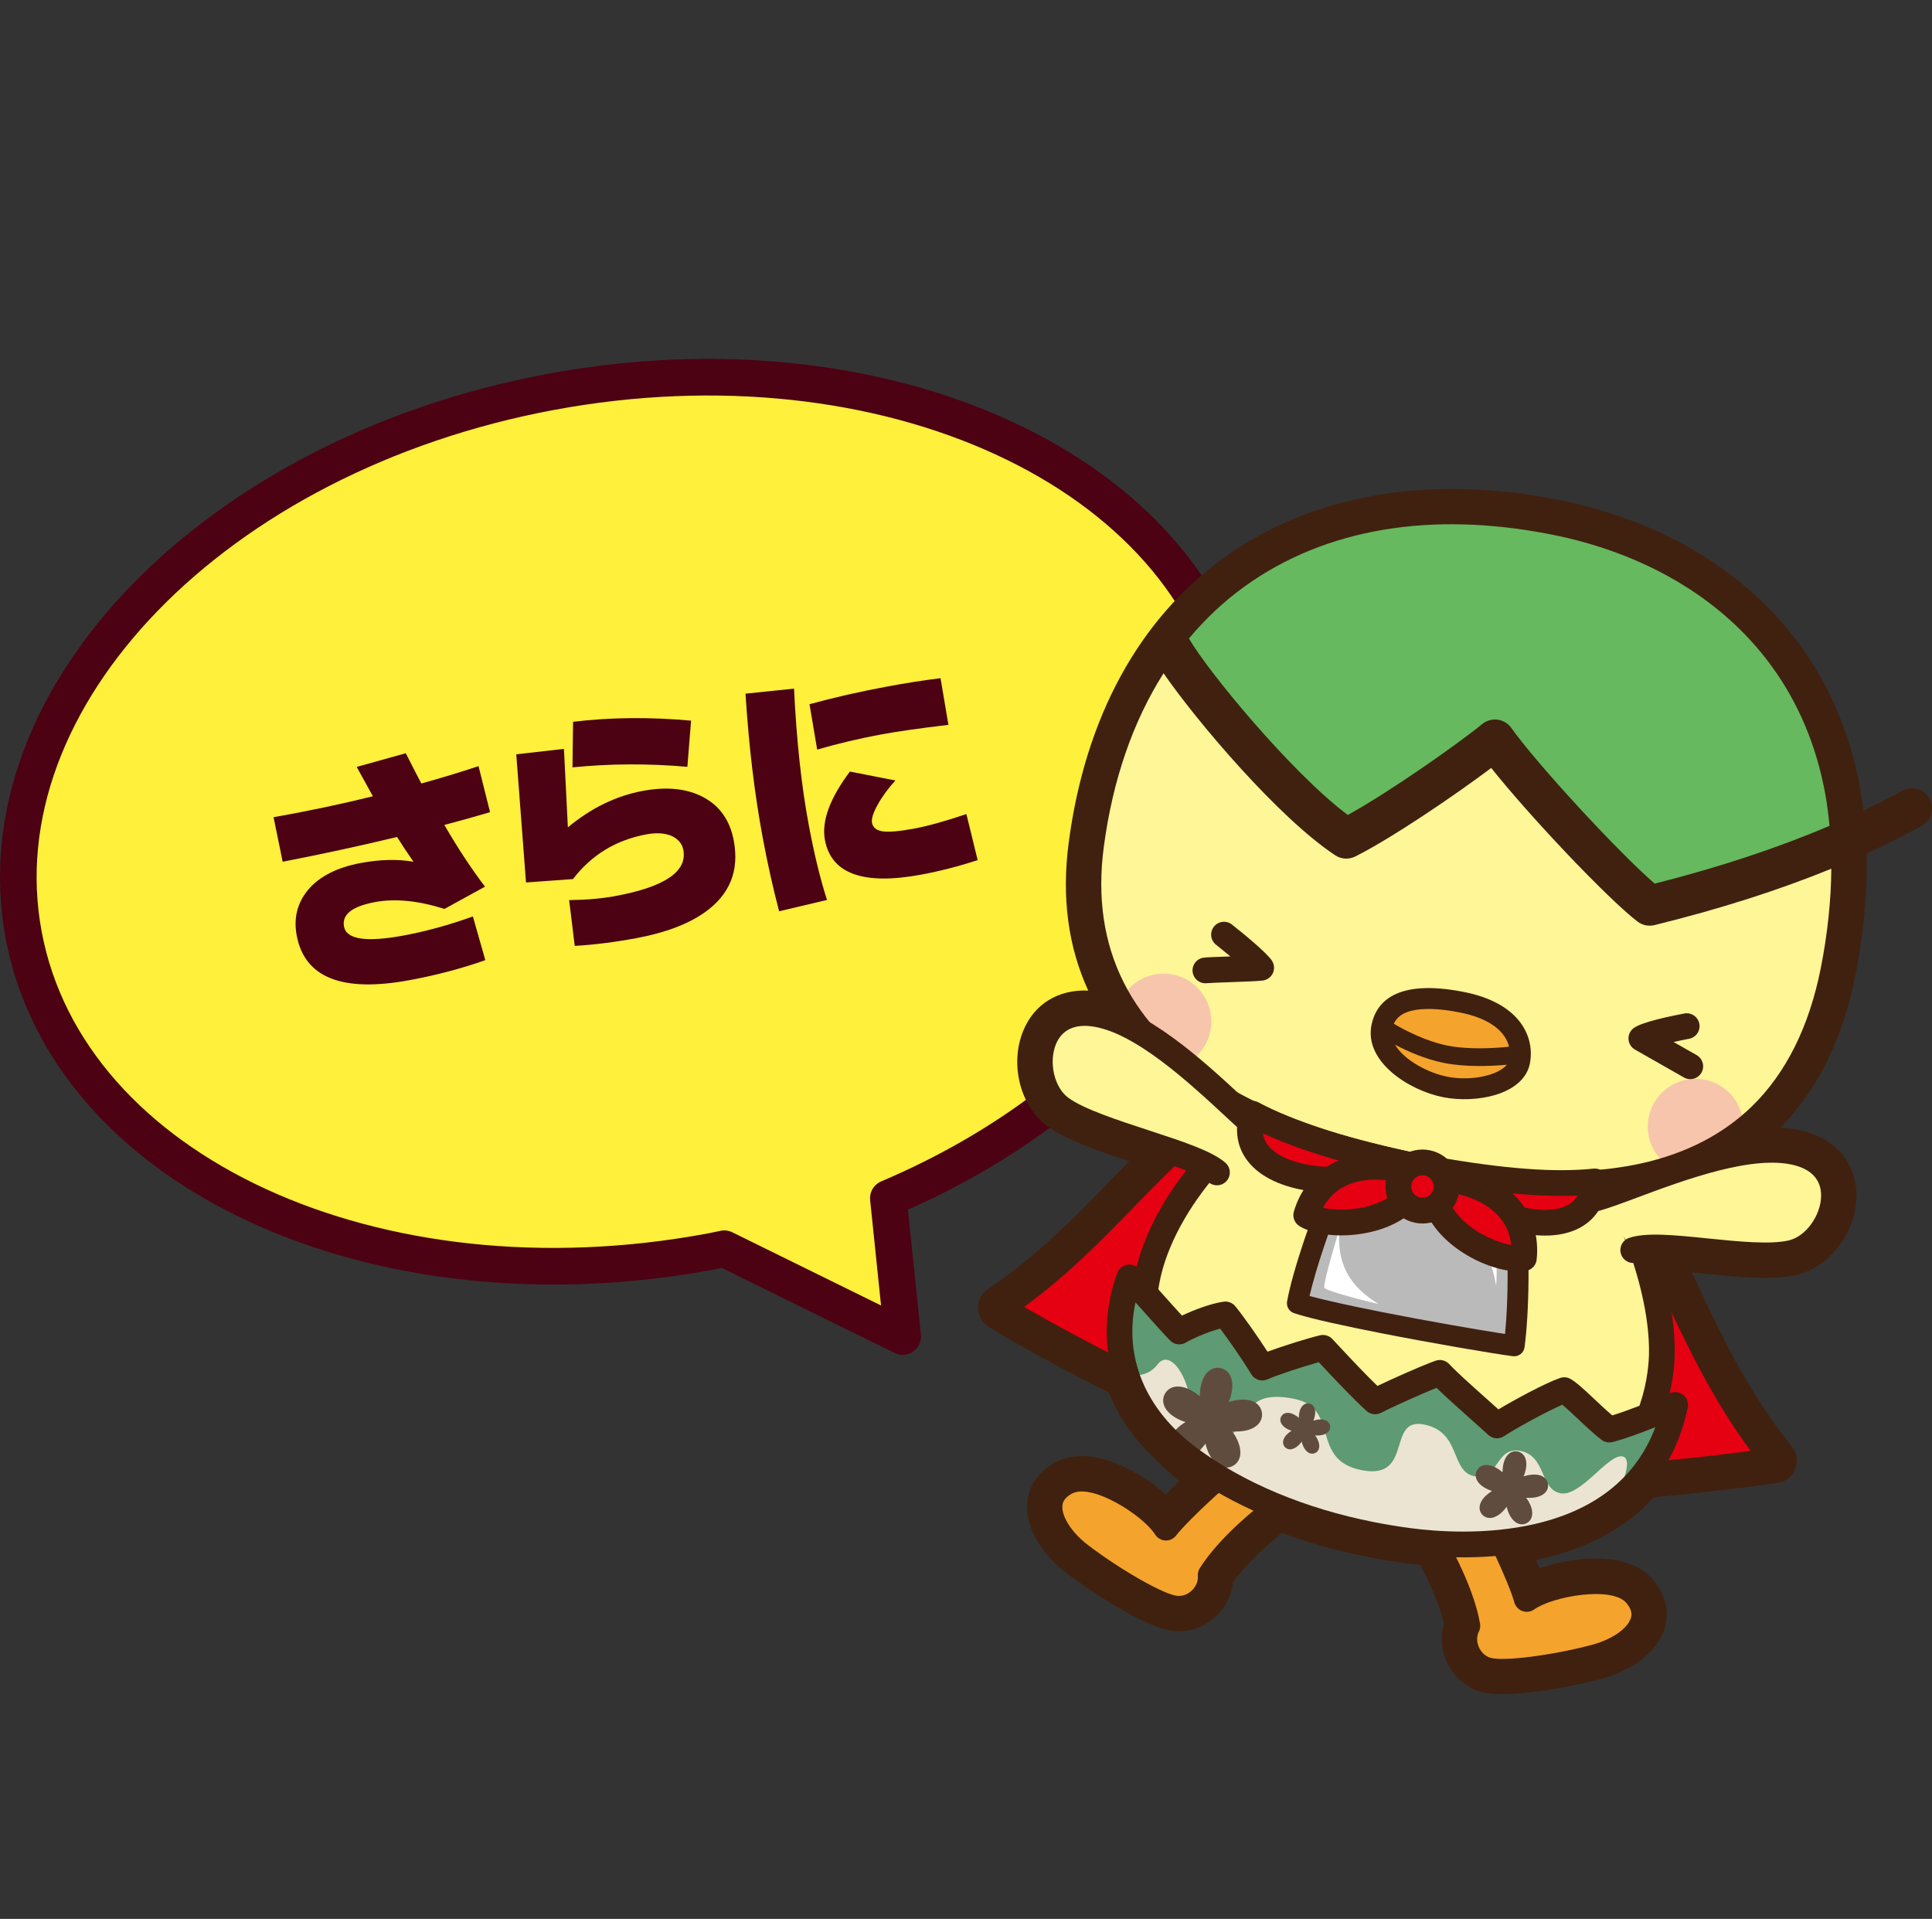
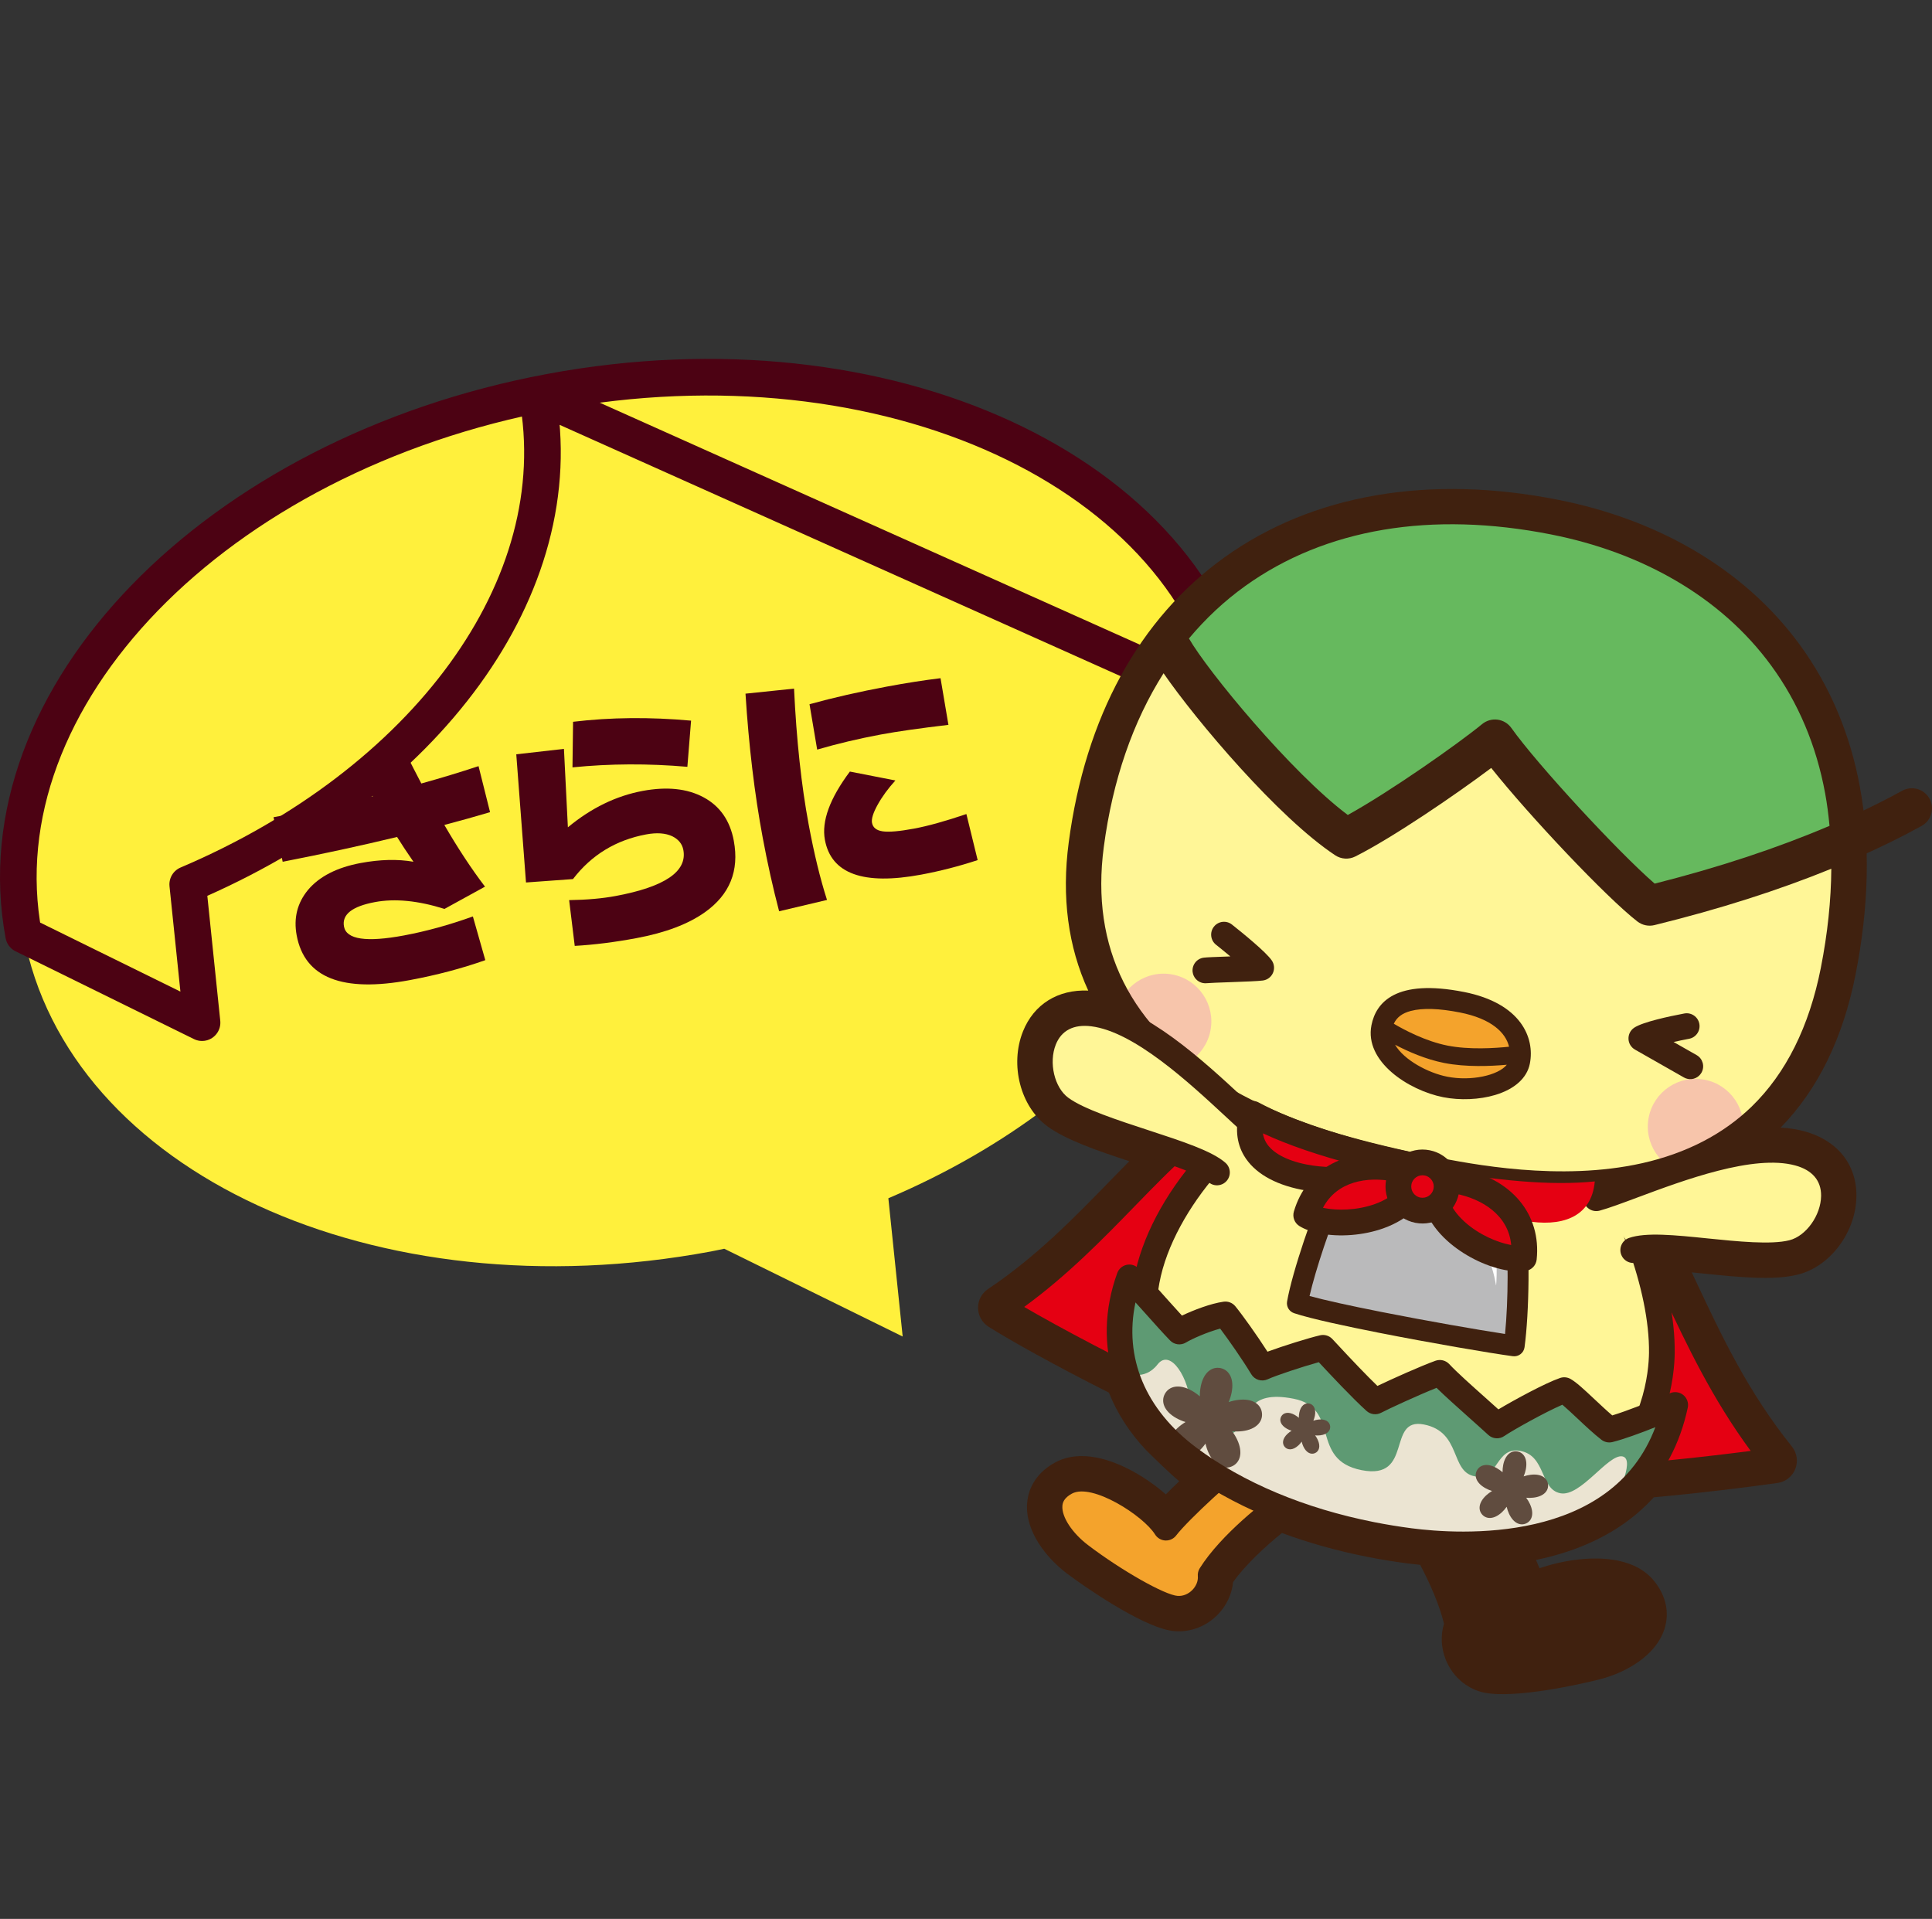
<svg xmlns="http://www.w3.org/2000/svg" viewBox="0 0 181.723 180.476">
  <rect x="0" y="0" width="181.723" height="180.476" fill="#333333" stroke="none" />
  <defs>
    <clipPath id="c">
      <path d="M146.134,49.08c-22.493-4.446-40.342,6.456-43.51,30.43-3.11,23.524,23.833,28.849,31.493,30.363,7.662,1.515,33.308,6.841,38.339-18.613,5.032-25.454-9.264-38.808-26.322-42.18Z" fill="none" />
    </clipPath>
  </defs>
  <g>
    <g>
      <path d="M116.424,66.644c-4.163-22.324-33.102-35.657-64.637-29.78C20.252,42.741-1.938,65.602,2.224,87.926c4.163,22.324,33.102,35.657,64.637,29.78.425-.079.842-.174,1.264-.259l16.78,8.257-1.347-13.005c22.256-9.457,36.244-27.933,32.865-46.056Z" fill="#fff03c" />
-       <path d="M116.424,66.644c-4.163-22.324-33.102-35.657-64.637-29.78C20.252,42.741-1.938,65.602,2.224,87.926c4.163,22.324,33.102,35.657,64.637,29.78.425-.079.842-.174,1.264-.259l16.78,8.257-1.347-13.005c22.256-9.457,36.244-27.933,32.865-46.056Z" fill="none" stroke="#4c0213" stroke-linecap="round" stroke-linejoin="round" stroke-width="3.445" />
+       <path d="M116.424,66.644c-4.163-22.324-33.102-35.657-64.637-29.78C20.252,42.741-1.938,65.602,2.224,87.926l16.78,8.257-1.347-13.005c22.256-9.457,36.244-27.933,32.865-46.056Z" fill="none" stroke="#4c0213" stroke-linecap="round" stroke-linejoin="round" stroke-width="3.445" />
    </g>
    <g>
      <path d="M46.099,76.385c-1.351.402-2.785.804-4.304,1.204,1.284,2.209,2.559,4.144,3.824,5.803l-3.811,2.094c-2.477-.779-4.655-.994-6.535-.643-2.156.402-3.128,1.17-2.917,2.304.227,1.216,2.106,1.494,5.64.835,2.09-.39,4.251-.985,6.483-1.787l1.169,4.11c-2.203.779-4.569,1.405-7.097,1.876-6.354,1.184-9.901-.217-10.645-4.205-.302-1.621.052-3.045,1.064-4.274,1.07-1.272,2.725-2.117,4.961-2.534,1.815-.338,3.468-.378,4.958-.119-.597-.862-1.11-1.638-1.541-2.33-3.371.813-6.957,1.59-10.76,2.333l-.857-4.192c3.134-.55,6.249-1.206,9.343-1.968-.098-.166-.604-1.086-1.521-2.761l4.615-1.288c.479.951.967,1.9,1.462,2.847,1.85-.513,3.643-1.057,5.381-1.632l1.083,4.326Z" fill="#4c0213" />
      <path d="M69.021,79.081c.526,2.82-.381,5.06-2.722,6.721-1.57,1.114-3.716,1.925-6.439,2.433-2.042.381-3.976.624-5.801.729l-.526-4.305c1.656-.023,3.116-.153,4.38-.389,4.619-.861,6.74-2.304,6.362-4.33-.106-.567-.455-.997-1.046-1.29-.643-.299-1.458-.356-2.447-.172-2.853.532-5.149,1.932-6.889,4.202l-4.418.32-.915-12.056,4.484-.509.37,7.377c2.193-1.817,4.538-2.958,7.034-3.424,2.285-.426,4.197-.224,5.735.604,1.539.829,2.484,2.191,2.838,4.088ZM65.002,67.78l-.348,4.341c-3.682-.32-7.284-.302-10.807.052l.056-4.287c3.527-.422,7.227-.458,11.099-.107Z" fill="#4c0213" />
      <path d="M74.687,64.768c.23,4.838.69,9.104,1.38,12.799.507,2.723,1.081,5.082,1.721,7.075l-4.505,1.066c-.58-2.207-1.094-4.517-1.544-6.932-.768-4.117-1.307-8.628-1.618-13.535l4.566-.474ZM88.466,63.785l.743,4.39c-2.691.317-4.815.62-6.371.91-2.058.384-4.05.856-5.975,1.416l-.721-4.268c2.266-.623,4.695-1.177,7.288-1.66,1.799-.335,3.477-.598,5.036-.787ZM91.957,80.895c-1.77.581-3.538,1.036-5.305,1.365-5.445,1.015-8.466-.073-9.062-3.267-.327-1.75.457-3.892,2.349-6.425l4.282.837c-.683.748-1.237,1.505-1.664,2.272-.427.768-.606,1.337-.537,1.71.084.454.424.722,1.018.804.594.082,1.571-.003,2.933-.257,1.312-.245,2.955-.702,4.927-1.371l1.059,4.331Z" fill="#4c0213" />
    </g>
  </g>
  <g>
    <path d="M139.66,159.209c-.212-.042-.412-.094-.594-.157-1.393-.472-2.514-1.551-3.079-2.957-.444-1.109-.497-2.299-.165-3.373-.408-1.741-1.354-3.872-2.241-5.544-.421-.042-.835-.088-1.243-.141-1.254-.165-2.508-.37-3.733-.612-2.81-.555-5.503-1.309-8.025-2.243-1.636,1.31-3.501,3.079-4.6,4.619-.101,1.119-.605,2.199-1.436,3.056-1.057,1.085-2.506,1.656-3.972,1.563-.192-.011-.398-.04-.609-.081-2.847-.563-8.043-4.157-9.639-5.372-1.925-1.466-3.914-3.965-3.713-6.586.122-1.611,1.054-2.969,2.62-3.823,1.111-.606,2.44-.761,3.947-.463,2.337.462,4.788,1.967,6.478,3.456.397-.4.825-.819,1.264-1.237-.817-.661-2.372-2.19-3.092-2.897-1.56-1.647-2.74-3.469-3.523-5.434-5.184-2.61-9.388-4.973-11.326-6.202-.605-.384-.975-1.048-.985-1.763-.008-.717.347-1.389.945-1.785,4.499-3.001,8.169-6.775,11.407-10.105.638-.654,1.258-1.294,1.873-1.914-3-.985-5.985-2.016-7.711-3.288-2.534-1.866-3.539-5.783-2.289-8.916,1.022-2.56,3.287-3.963,6.14-3.843-1.898-4.132-2.515-8.795-1.836-13.933,1.557-11.785,6.626-21.058,14.655-26.817,4.128-2.959,8.937-4.924,14.296-5.839,5.308-.907,11.05-.763,17.069.426,4.633.916,8.896,2.491,12.668,4.679,4.062,2.357,7.45,5.37,10.074,8.957,2.834,3.875,4.738,8.377,5.658,13.382.985,5.345.846,11.282-.413,17.649-1.182,5.98-3.548,10.806-7.042,14.382.783.046,1.546.161,2.246.352,3.088.843,4.913,3.124,4.88,6.101-.037,3.373-2.455,6.613-5.51,7.374-2.292.572-5.6.235-8.801-.091-.4-.042-.791-.08-1.178-.119.129.272.257.545.388.822,2.403,5.116,4.889,10.406,9.034,15.562.478.594.6,1.398.318,2.106-.279.709-.92,1.21-1.674,1.318-2.693.377-6.841.908-11.641,1.348-.069.076-.137.148-.205.221l-.079.085c-.121.127-.24.249-.359.367-.004.004-.01.007-.013.011l-.058.056c-.099.098-.21.202-.323.306l-.072.068c-.125.115-.251.225-.377.334l-.088.076c-.111.094-.229.191-.348.285-.019.017-.04.033-.058.049-.128.102-.259.202-.391.299l-.198.148c-.026.019-.052.037-.078.055-2.32,1.673-5.146,2.854-8.426,3.529.113.263.222.526.328.782,2.131-.733,4.97-1.193,7.307-.731,1.509.298,2.677.947,3.473,1.929,1.125,1.386,1.47,2.996.968,4.532-.812,2.5-3.6,4.055-5.938,4.678-1.939.517-8.113,1.863-10.958,1.301Z" fill="#40210f" />
    <g>
      <path d="M116.933,103.739c-7.246,2.73-12.783,12.563-22.819,19.254,5.099,3.237,24.596,13.501,34.726,15.568,10.127,2.067,28.312.189,38.063-1.179-7.689-9.56-9.95-19.721-15.283-26.868-6.956,1.482-27.516-3.275-34.687-6.774Z" fill="#e50012" />
      <path d="M128.784,139.784l-.187-.037c-10.496-2.143-30.501-12.794-35.131-15.732-.346-.219-.555-.598-.561-1.008-.004-.408.198-.792.538-1.019,4.581-3.055,8.286-6.865,11.556-10.226,3.966-4.08,7.393-7.604,11.507-9.153.312-.118.659-.102.958.045,3.661,1.786,11.05,3.959,18.391,5.411,7.072,1.398,12.727,1.861,15.513,1.265.462-.097.939.081,1.221.461,2.421,3.245,4.211,7.055,6.108,11.091,2.425,5.163,4.934,10.503,9.146,15.742.275.339.344.8.182,1.204-.16.405-.526.693-.956.753-3.689.518-11.047,1.451-18.866,1.881-8.302.458-14.835.231-19.419-.676ZM96.333,122.92c6.414,3.743,23.465,12.561,32.749,14.455l.172.035c10.019,1.981,27.708.057,35.415-.948-3.647-4.946-6.034-10.021-8.163-14.553-1.724-3.669-3.358-7.146-5.423-10.076-4.371.613-11.616-.59-15.697-1.396-7.216-1.426-14.529-3.558-18.493-5.379-3.424,1.463-6.558,4.684-10.16,8.389-2.985,3.068-6.321,6.502-10.4,9.473Z" fill="#40210f" />
    </g>
    <g>
      <path d="M122.379,103.213c-5.394,1.487-13.093,9.521-14.523,17.255-1.305,7.066.031,17.784,21.838,22.095,21.808,4.311,26.532-8.68,26.621-15.291.084-6.653-3.474-14.851-6.564-19.416" fill="#fff697" />
      <path d="M129.459,143.749c-9.966-1.97-16.809-5.504-20.339-10.503-2.553-3.615-3.379-7.989-2.453-12.998.701-3.803,2.852-7.904,6.055-11.547,2.962-3.372,6.453-5.859,9.336-6.653.645-.178,1.309.2,1.488.844.178.645-.2,1.31-.843,1.489-5.049,1.391-12.341,9.19-13.655,16.308-.814,4.407-.143,8.058,2.048,11.163,3.162,4.475,9.497,7.679,18.833,9.525,8.76,1.732,15.444.792,19.866-2.795,4.84-3.924,5.286-9.659,5.309-11.323.078-6.013-3.139-13.971-6.356-18.722-.375-.553-.23-1.306.324-1.681.553-.375,1.306-.23,1.679.323,3.325,4.909,6.861,13.296,6.771,20.11-.024,1.93-.544,8.585-6.203,13.173-5.007,4.06-12.363,5.166-21.859,3.289Z" fill="#40210f" />
    </g>
    <g>
-       <path d="M139.212,140.98c1.194,1.704,3.9,7.556,4.395,9.408,1.838-1.324,8.319-2.843,10.339-.355,2.095,2.583-.756,5-3.873,5.83-3.117.831-8.605,1.771-10.326,1.185-1.72-.584-2.485-2.674-1.727-4.13-.563-3.292-2.995-7.717-3.999-9.138" fill="#f4a32c" />
      <path d="M139.82,158.315c-.167-.033-.321-.073-.46-.121-1.142-.388-2.064-1.275-2.529-2.435-.396-.991-.417-2.054-.068-2.985-.636-3.047-2.864-7.073-3.728-8.296-.387-.546-.257-1.301.29-1.687.545-.385,1.299-.256,1.686.29.899,1.272,3.567,5.922,4.203,9.632.045.262.003.53-.122.765-.2.387-.206.903-.014,1.382.201.502.588.883,1.059,1.044,1.15.391,5.827-.198,9.626-1.209,1.818-.485,3.312-1.51,3.631-2.492.093-.285.153-.741-.387-1.407-1.36-1.674-7.017-.635-8.694.573-.322.232-.74.291-1.113.158-.374-.135-.659-.444-.764-.827-.471-1.771-3.15-7.505-4.214-9.025-.385-.547-.251-1.301.295-1.685.548-.383,1.301-.25,1.686.297,1.024,1.46,3.087,5.748,4.093,8.373,1.21-.507,2.78-.914,4.278-1.082,2.066-.229,4.836-.122,6.309,1.692,1.187,1.461,1.096,2.809.812,3.682-.701,2.152-3.203,3.519-5.31,4.081-1.979.527-7.887,1.811-10.566,1.283Z" fill="#40210f" />
    </g>
    <g>
      <path d="M117.315,136.651c-1.753,1.121-6.484,5.504-7.644,7.028-1.196-1.924-6.611-5.795-9.426-4.263-2.92,1.592-1.203,4.911,1.363,6.866,2.565,1.954,7.284,4.912,9.097,5.025,1.814.115,3.319-1.527,3.169-3.163,1.775-2.83,5.706-5.997,7.177-6.929" fill="#f4a32c" />
      <path d="M110.157,152.451c-2.678-.529-7.653-3.966-9.281-5.206-1.737-1.322-3.531-3.538-3.36-5.795.07-.916.498-2.197,2.15-3.096,1.134-.617,3.178-.972,6.48.836,1.322.726,2.619,1.699,3.546,2.629,1.928-2.045,5.467-5.225,6.969-6.186.563-.36,1.311-.196,1.672.367.359.562.194,1.311-.368,1.67-1.562,1.001-6.222,5.285-7.333,6.743-.241.315-.622.493-1.019.475-.397-.019-.761-.233-.971-.57-1.092-1.756-5.928-4.869-7.821-3.838-.753.411-.872.855-.893,1.154-.079,1.03.913,2.546,2.41,3.685,3.128,2.381,7.228,4.704,8.44,4.781.499.031 1-.174,1.378-.562.358-.37.55-.85.511-1.284-.024-.264.039-.529.179-.754,2.002-3.188,6.236-6.473,7.554-7.308.564-.358,1.312-.19,1.669.373.357.564.192,1.312-.374,1.67-1.266.803-4.859,3.678-6.604,6.254-.031.993-.455,1.969-1.2,2.734-.87.896-2.06,1.365-3.264,1.29-.147-.009-.305-.031-.472-.064Z" fill="#40210f" />
    </g>
    <g>
      <path d="M106.225,120.145c-2.147,5.934-.594,12.367,5.584,16.981,6.178,4.613,13.894,6.908,20.806,7.811,6.913.905,22.028.81,24.953-12.793-1.79.783-4.704,1.945-6.198,2.312-1.428-1.104-3.407-3.234-4.241-3.708-1.52.523-5.35,2.652-6.323,3.322-1.739-1.6-4.283-3.774-5.377-4.948-1.658.597-5.233,2.235-6.082,2.684-1.575-1.418-4.411-4.508-4.905-5.04-1.376.323-4.694,1.394-5.712,1.862-.984-1.636-2.714-4.081-3.471-5.002-1.441.201-3.61,1.165-4.337,1.609-1.667-1.744-3.276-3.708-4.697-5.09Z" fill="#ebe4d2" />
      <path d="M128.847,145.163c-6.818-1.348-12.882-3.896-17.537-7.37-6.09-4.548-8.284-11.25-5.868-17.931.098-.265.319-.465.596-.528.275-.063.564.017.767.214.824.802,1.688,1.771,2.605,2.798.547.613,1.11,1.244,1.679,1.853,1.042-.522,2.772-1.217,4.057-1.396.286-.042.574.072.756.295.709.863,2.163,2.906,3.166,4.492,1.453-.555,4.033-1.365,5.186-1.634.291-.068.594.025.799.244l.167.181c1.875,2.028,3.307,3.511,4.27,4.423,1.321-.639,4.181-1.935,5.661-2.467.312-.113.662-.027.889.217.707.76,2.087,1.992,3.421,3.184.483.43.977.872,1.435,1.286,1.495-.915,4.583-2.588,5.965-3.063.225-.078.474-.055.682.064.529.301,1.309,1.034,2.211,1.882.615.576,1.246,1.171,1.808,1.636,1.427-.411,3.849-1.362,5.674-2.161.285-.126.618-.08.859.118.242.198.353.514.289.819-1.341,6.231-5.225,10.421-11.54,12.454-5.51,1.771-11.345,1.38-14.336.99-1.229-.161-2.459-.363-3.659-.6ZM106.603,121.725c-.637,2.425-.609,4.879.086,7.163.885,2.902,2.775,5.45,5.617,7.572,4.457,3.326,10.287,5.772,16.863,7.072,1.164.23,2.36.426,3.553.582,4.689.614,19.776,1.569,23.609-10.544-1.554.636-3.535,1.392-4.766,1.696-.244.06-.506.005-.708-.15-.695-.539-1.483-1.279-2.244-1.995-.562-.528-1.182-1.11-1.598-1.438-1.602.659-4.825,2.445-5.741,3.073-.321.22-.749.19-1.034-.073-.568-.523-1.24-1.123-1.889-1.702-1.156-1.03-2.343-2.091-3.141-2.887-1.75.685-4.74,2.06-5.48,2.449-.307.163-.684.116-.944-.116-1.384-1.247-3.669-3.702-4.622-4.731-1.529.409-4.257,1.308-5.089,1.69-.386.178-.842.037-1.06-.328-.863-1.438-2.296-3.475-3.098-4.52-1.257.288-2.943,1.032-3.565,1.409-.334.204-.764.148-1.034-.135-.737-.77-1.456-1.576-2.151-2.356-.543-.607-1.066-1.194-1.566-1.73Z" fill="#231815" />
    </g>
    <path d="M151.734,141.426c2.74-1.997,4.901-4.956,5.833-9.281-1.79.783-4.704,1.945-6.198,2.312-1.428-1.104-3.407-3.234-4.241-3.708-1.52.523-5.35,2.652-6.323,3.322-1.739-1.6-4.283-3.774-5.377-4.948-1.658.597-5.233,2.235-6.082,2.684-1.575-1.418-4.411-4.508-4.905-5.04-1.376.323-4.694,1.394-5.712,1.862-.984-1.636-2.714-4.081-3.471-5.002-1.441.201-3.61,1.165-4.337,1.609-1.667-1.744-3.276-3.708-4.697-5.09-1.072,2.964-1.221,6.053-.332,8.977,0,0,1.745.808,2.983-.791,1.238-1.6,3.021,1.423,3.104,3.875.087,2.451,3.394,3.388,4.451,2.239,1.057-1.149.818-3.768,5.254-2.891,4.434.877,1.464,5.743,6.384,6.716,4.919.972,2.319-4.995,5.866-4.294,3.55.702,2.447,4.413,4.753,4.869,2.307.456,1.948-2.853,4.342-2.379,2.396.474,1.823,3.598,3.733,3.976,1.908.377,4.515-3.728,5.845-3.465,1.332.263-.871,4.45-.871,4.45Z" fill="#006934" opacity=".6" />
    <path d="M146.134,49.08c-22.493-4.446-40.342,6.456-43.51,30.43-3.11,23.524,23.833,28.849,31.493,30.363,7.662,1.515,33.308,6.841,38.339-18.613,5.032-25.454-9.264-38.808-26.322-42.18Z" fill="#fff697" />
    <path d="M173.349,78.11c-.882-13.258-10.161-24.547-23.883-28.372-15.521-4.324-24.746.194-29.51,2.215-4.767,2.021-9.35,8.367-9.35,8.367l.773,2.175c1.686,3.158,9.613,13.712,15.251,16.368,5.527-3.274,12.132-7.361,13.983-9.305,2.753,3.882,11.439,13.199,14.557,15.613,11.114-2.67,18.391-7.302,24.663-9.144" fill="#00913a" opacity=".6" />
    <path d="M145.607,139.604c-.072-.595-.641-1.016-1.623-.899-.228.027-.454.081-.671.153.09-.21.16-.433.204-.656.192-.97-.184-1.57-.772-1.686-.586-.116-1.163.296-1.354,1.266-.044.223-.064.456-.061.684-.174-.149-.364-.285-.562-.397-.865-.482-1.552-.309-1.842.214-.292.522-.079,1.197.784,1.679.2.112.415.203.632.27-.195.118-.382.257-.552.411-.723.673-.773,1.379-.365,1.819.406.439,1.115.444,1.84-.227.166-.155.321-.332.451-.518.053.223.126.445.222.651.415.897,1.071,1.161,1.617.911.541-.252.766-.924.351-1.822-.095-.206-.218-.407-.354-.59.227.021.462.018.688-.009.983-.117,1.436-.661,1.366-1.254Z" fill="#604c3f" />
    <path d="M125.113,134.132c-.048-.409-.442-.699-1.117-.618-.156.019-.313.056-.462.106.062-.145.111-.298.141-.452.132-.668-.128-1.082-.532-1.162-.404-.08-.802.203-.934.872-.03.154-.043.314-.041.472-.12-.103-.251-.197-.387-.274-.596-.332-1.069-.213-1.27.146-.202.361-.054.826.54,1.159.136.076.287.138.437.186-.136.08-.266.177-.38.282-.5.464-.533.95-.253,1.253.28.303.769.307,1.269-.156.116-.105.22-.228.312-.358.035.155.085.308.152.449.286.618.739.801,1.114.627s.528-.636.241-1.255c-.064-.141-.148-.28-.243-.406.157.013.319.013.473-.006.678-.081.991-.455.94-.866Z" fill="#604c3f" />
    <path d="M118.698,132.888c-.096-.812-.875-1.386-2.216-1.226-.308.036-.62.109-.915.209.123-.287.218-.592.278-.896.262-1.325-.253-2.145-1.053-2.303-.804-.159-1.59.404-1.852,1.728-.06.305-.089.623-.084.935-.234-.204-.496-.391-.766-.541-1.179-.658-2.118-.423-2.516.291-.398.714-.108,1.636,1.071,2.294.272.152.567.276.864.369-.268.161-.524.35-.752.562-.991.919-1.056,1.883-.501,2.482.555.6,1.524.609,2.514-.31.228-.212.437-.453.617-.707.068.303.17.607.3.888.567,1.227,1.466,1.587,2.207,1.244.743-.343,1.048-1.26.481-2.486-.13-.283-.296-.555-.481-.805.311.028.63.025.94-.012,1.341-.16,1.96-.903,1.863-1.714Z" fill="#604c3f" />
    <path d="M128.774,145.534c-6.873-1.359-12.99-3.931-17.688-7.439-6.233-4.651-8.475-11.516-5.998-18.361.139-.387.465-.676.867-.768.4-.093.818.025,1.114.311.833.81,1.703,1.785,2.622,2.817.486.543.984,1.1,1.484,1.643,1.087-.517,2.695-1.138,3.918-1.309.416-.058.835.104,1.102.431.677.826,2.026,2.715,3.025,4.271,1.505-.553,3.858-1.287,4.945-1.541.424-.099.866.037,1.161.355l.169.181c1.754,1.895,3.116,3.311,4.065,4.226,1.413-.674,4.055-1.862,5.459-2.368.456-.164.966-.039,1.297.315.693.747,2.067,1.973,3.395,3.158.412.367.831.742,1.228,1.101,1.541-.918,4.41-2.476,5.797-2.953.328-.113.689-.079.99.092.541.308,1.221.937,2.284,1.936.555.52,1.123,1.055,1.639,1.492,1.422-.432,3.697-1.329,5.432-2.088.415-.184.9-.116,1.251.171.351.287.514.747.417,1.191-.73,3.405-2.244,6.257-4.494,8.473-1.914,1.885-4.371,3.32-7.299,4.263-5.578,1.794-11.479,1.398-14.498,1.005-1.237-.163-2.476-.365-3.684-.604ZM106.803,122.499c-1.104,5.171.918,10.066,5.729,13.657,4.411,3.293,10.189,5.715,16.712,7.004,1.156.229,2.343.423,3.528.578,4.508.589,18.786,1.508,22.931-9.508-1.408.561-2.993,1.143-4.042,1.401-.36.089-.739.007-1.032-.218-.711-.551-1.506-1.297-2.274-2.019-.463-.435-1.003-.943-1.399-1.276-1.621.701-4.621,2.369-5.466,2.947-.464.321-1.089.275-1.503-.107-.566-.52-1.208-1.092-1.887-1.698-1.074-.961-2.179-1.946-2.978-2.728-1.757.702-4.509,1.971-5.213,2.342-.446.236-.997.168-1.372-.171-1.327-1.193-3.461-3.474-4.493-4.586-1.539.425-4.026,1.249-4.809,1.609-.561.257-1.226.052-1.543-.478-.806-1.342-2.112-3.212-2.923-4.288-1.176.309-2.669.971-3.216,1.306-.485.295-1.113.214-1.504-.198-.743-.774-1.463-1.583-2.161-2.366-.371-.414-.734-.82-1.084-1.206Z" fill="#40210f" />
    <g>
      <path d="M125.801,111.189c-1.435,3.218-3.297,8.705-3.771,11.385,3.304,1.116,16.789,3.523,20.392,4.003.452-3.288.513-9.469.039-12.247-2.346-.464-13.7-2.708-16.66-3.141Z" fill="#bababb" />
      <path d="M129.594,125.176c-2.712-.536-6.272-1.286-7.83-1.813-.391-.131-.625-.528-.554-.932.501-2.832,2.438-8.449,3.832-11.579.152-.34.511-.538.88-.484,1.927.282,7.857,1.399,16.7,3.148.338.067.6.336.658.676.517,3.024.402,9.311-.034,12.501-.062.454-.479.773-.932.712-2.153-.288-7.778-1.251-12.72-2.228ZM122.993,121.999c1.375.386,3.736.913,6.924,1.544,4.366.863,9.255,1.713,11.782,2.092.335-3.204.347-8.024.025-10.603-7.698-1.518-13.087-2.54-15.415-2.921-1.211,2.84-2.718,7.207-3.316,9.888Z" fill="#40210f" />
    </g>
    <path d="M129.565,125.323c-2.717-.537-6.283-1.287-7.849-1.816-.46-.156-.738-.624-.653-1.103.503-2.843,2.443-8.477,3.843-11.613.18-.403.603-.636,1.04-.573,2.602.381,11.582,2.137,16.706,3.15.399.079.71.397.779.8.516,3.036.404,9.345-.034,12.546-.073.537-.568.913-1.104.841-2.155-.289-7.782-1.253-12.729-2.231ZM123.174,121.892c1.391.382,3.738.903,6.772,1.503,4.275.845,9.051,1.678,11.618,2.068.313-3.147.326-7.752.021-10.303-7.514-1.483-12.81-2.486-15.185-2.879-1.27,2.989-2.648,7.109-3.226,9.612Z" fill="#40210f" />
    <path d="M135.549,114.8s4.817.897,5.029,1.203c.211.304.254,4.318.138,4.906-.358-2.184-1.225-4.915-5.167-6.109Z" fill="#fff" />
-     <path d="M125.999,115.547s-1.623,5.276-1.422,5.588c.202.312,4.518,1.401,5.104,1.517-1.881-1.163-4.078-3.004-3.682-7.104Z" fill="#fff" />
    <g clip-path="url(#c)">
      <path d="M113.853,96.939c-.481,2.434-2.846,4.016-5.277,3.536-2.434-.481-4.018-2.844-3.536-5.278.481-2.433,2.844-4.016,5.278-3.535,2.431.481,4.016,2.844,3.535,5.277Z" fill="#f7c5ab" />
      <path d="M163.891,106.831c-.481,2.434-2.844,4.017-5.277,3.536-2.434-.481-4.018-2.844-3.536-5.278.481-2.433,2.844-4.016,5.278-3.535,2.433.481,4.016,2.844,3.535,5.277Z" fill="#f7c5ab" />
    </g>
    <path d="M181.486,75.113c-.505-.913-1.655-1.244-2.569-.74-1.422.786-2.932,1.539-4.505,2.268-.096-.83-.209-1.651-.357-2.454-.896-4.871-2.748-9.249-5.5-13.012-2.549-3.485-5.845-6.414-9.796-8.707-3.688-2.139-7.854-3.678-12.39-4.575-5.909-1.168-11.543-1.31-16.742-.423-5.221.892-9.903,2.804-13.918,5.682-2.266,1.625-4.282,3.549-6.052,5.73-.174.036-.345.088-.509.176-.681.363-1.047,1.085-.994,1.808-3.491,5.037-5.779,11.279-6.731,18.485-.754,5.701.149,10.821,2.683,15.217,2.097,3.636,5.324,6.8,9.596,9.41,7.487,4.572,16.382,6.33,20.181,7.081l.458.091c3.719.735,12.427,2.457,20.653.611,4.592-1.03,8.445-3.032,11.454-5.95,3.585-3.477,6.007-8.294,7.198-14.317.747-3.778,1.085-7.397,1.03-10.825,2.143-.948,4.177-1.942,6.071-2.988.914-.505,1.245-1.655.74-2.569ZM117.119,55.12c7.539-5.406,17.492-7.084,28.781-4.852,4.274.845,8.19,2.289,11.644,4.293,3.66,2.124,6.708,4.83,9.057,8.043,2.538,3.467,4.246,7.512,5.073,12.021.183.991.312,2.011.41,3.048-4.864,2.073-10.356,3.896-16.445,5.435-3.421-2.964-11.046-11.207-13.482-14.641-.304-.429-.774-.711-1.294-.78-.519-.07-1.045.081-1.452.414-2.188,1.802-8.616,6.33-12.638,8.55-5.314-3.984-13.186-13.538-14.941-16.601,1.564-1.868,3.325-3.522,5.287-4.929ZM171.268,91.026c-1.093,5.531-3.282,9.921-6.505,13.05-2.686,2.603-6.151,4.394-10.299,5.325-7.73,1.734-16.087.082-19.655-.623l-.458-.09c-3.672-.726-12.27-2.425-19.391-6.774-8.645-5.28-12.391-12.764-11.139-22.244.834-6.312,2.746-11.817,5.623-16.349,3.09,4.48,10.804,13.594,16.145,17.121.563.374,1.284.416,1.889.113,3.498-1.755,9.466-5.829,12.786-8.326,3.612,4.536,10.851,12.196,13.749,14.44.235.181.506.303.79.359.267.053.546.048.818-.019,6.102-1.499,11.662-3.274,16.631-5.301-.022,2.962-.344,6.073-.985,9.319Z" fill="#40210f" />
    <path d="M113.146,92.458c-.496-.098-.898-.505-.967-1.035-.083-.663.384-1.268,1.047-1.352.292-.037,1.023-.064,2.287-.109.07-.002.141-.004.213-.007-.439-.37-.909-.752-1.347-1.1-.524-.415-.611-1.176-.197-1.7.414-.524,1.176-.612,1.698-.196.95.751,3.216,2.587,3.752,3.387.233.349.269.793.096,1.175-.173.382-.532.646-.949.7-.479.061-1.57.102-3.183.16-.83.029-1.864.066-2.067.091-.13.016-.261.011-.384-.014Z" fill="#40210f" />
    <path d="M158.755,101.475c-.124-.024-.247-.069-.364-.135l-1.925-1.097c-1.082-.615-2.28-1.297-2.681-1.526-.364-.207-.596-.588-.61-1.007-.016-.419.187-.816.534-1.05.816-.545,3.304-1.073,4.716-1.339.656-.123,1.29.309,1.413.965.124.657-.307,1.289-.964,1.414-.47.087-.974.192-1.457.302.081.046.162.092.243.138l1.927,1.097c.579.33.783,1.069.453,1.649-.265.464-.789.687-1.286.589Z" fill="#40210f" />
    <g>
      <path d="M118.783,106.498c-2.937-2.274-10.206-10.454-15.988-11.174-5.783-.72-6.169,6.582-3.029,8.896,3.142,2.314,12.539,4.145,14.7,6.053" fill="#fff697" />
      <path d="M114.23,111.459c-.202-.04-.396-.132-.563-.28-.875-.772-3.813-1.733-6.405-2.58-3.176-1.038-6.46-2.113-8.214-3.405-2.181-1.606-3.071-5.128-1.985-7.849.939-2.36,3.138-3.562,5.88-3.222,4.799.596,10.287,5.685,13.92,9.052,1.077.998,2.006,1.86,2.659,2.366.529.409.625,1.169.216,1.698-.408.528-1.168.624-1.697.215-.739-.571-1.705-1.466-2.824-2.504-3.406-3.156-8.548-7.922-12.572-8.424-1.652-.207-2.806.388-3.336,1.715-.681,1.705-.131,4.043,1.172,5.004,1.441,1.063,4.678,2.12,7.532,3.053,3.222,1.054,6.004,1.964,7.253,3.067.501.443.55,1.207.107,1.708-.295.335-.735.467-1.144.386Z" fill="#40210f" />
    </g>
    <g>
      <path d="M150.141,112.697c3.582-.986,13.417-5.784,19.039-4.25,5.62,1.535,3.199,8.434-.585,9.379-3.785.944-12.248-1.193-14.974-.25" fill="#fff697" />
      <path d="M153.388,118.763c-.409-.081-.764-.37-.909-.793-.219-.63.115-1.32.747-1.538,1.586-.548,4.29-.273,7.419.047,2.779.283,5.931.605,7.657.172,1.574-.392,2.971-2.346,2.99-4.181.014-1.43-.826-2.418-2.43-2.855-3.912-1.067-10.483,1.384-14.833,3.007-1.429.534-2.663.994-3.563,1.242-.646.177-1.313-.201-1.489-.845-.176-.644.202-1.311.846-1.488.797-.219,1.985-.662,3.361-1.176,4.639-1.731,11.649-4.348,16.316-3.075,2.665.729,4.241,2.678,4.213,5.217-.032,2.929-2.196,5.847-4.823,6.503-2.138.534-5.367.205-8.488-.114-2.486-.254-5.303-.541-6.383-.167-.209.073-.426.084-.629.044Z" fill="#40210f" />
    </g>
    <g>
      <path d="M117.804,104.751c3.705,1.982,8.557,3.427,14.41,4.722-4.721,2.816-16.49,1.947-14.41-4.722Z" fill="#e50012" />
      <path d="M122.414,111.895c-2.593-.513-4.46-1.617-5.399-3.195-.733-1.234-.859-2.724-.365-4.309.108-.345.363-.623.699-.759.332-.136.711-.117,1.028.053,3.278,1.753,7.626,3.175,14.099,4.608.484.108.855.499.933.989.079.489-.15.977-.575,1.231-2.553,1.522-6.837,2.09-10.419,1.382ZM118.792,106.594c.044.313.145.602.302.87.571.957,1.916,1.688,3.789,2.058,1.507.298,3.223.322,4.809.113-3.63-.949-6.505-1.931-8.9-3.041Z" fill="#40210f" />
    </g>
    <g>
      <path d="M133.53,110.618c-4.053-1.726-9.256-1.136-10.668,3.67,2.272,1.374,9.522.958,10.668-3.67Z" fill="#e50012" />
      <path d="M124.115,116h0c-.75-.148-1.381-.375-1.877-.675-.472-.284-.691-.85-.537-1.377,1.207-4.104,5.069-6.147,9.843-5.203.837.165,1.665.421,2.461.759.546.234.843.829.701,1.405-.525,2.111-2.153,3.751-4.586,4.618-1.877.668-4.122.845-6.005.473ZM124.437,113.596c.048.01.097.021.147.031h0c1.139.225,2.976.243,4.724-.378.902-.322,1.99-.901,2.626-1.92-.284-.083-.57-.154-.859-.211-2.446-.484-5.323-.032-6.637,2.478Z" fill="#40210f" />
    </g>
    <g>
      <path d="M150.004,111.116c-4.177.424-9.212-.086-15.119-1.116,3.295,4.4,14.507,8.075,15.119,1.116Z" fill="#e50012" />
-       <path d="M143.026,115.969l-.002-0c-3.58-.708-7.328-2.863-9.107-5.242-.298-.397-.322-.934-.063-1.357.261-.423.751-.644,1.241-.559,6.528,1.137,11.091,1.476,14.79,1.103.358-.036.713.088.971.342.257.254.387.608.356.968-.145,1.654-.829,2.983-1.977,3.846-1.468,1.102-3.614,1.413-6.207.9ZM139.005,111.871c1.388.797,2.982,1.427,4.49,1.725h0c1.875.371,3.395.206,4.286-.462.25-.187.452-.417.61-.689-2.636.115-5.666-.07-9.386-.574Z" fill="#40210f" />
    </g>
    <g>
      <path d="M134.865,110.882c4.403-.055,8.992,2.471,8.469,7.453-2.624.407-9.169-2.737-8.469-7.453Z" fill="#e50012" />
      <path d="M141.525,119.442c-1.883-.372-3.892-1.39-5.373-2.722-1.922-1.728-2.802-3.864-2.484-6.016.088-.587.59-1.024,1.182-1.033.865-.01,1.728.069,2.566.235,4.772.943,7.568,4.302,7.122,8.557-.058.546-.476.986-1.02,1.069-.571.088-1.242.058-1.993-.09ZM136.072,112.147c.202,1.185.988,2.134,1.698,2.775,1.378,1.239,3.087,1.922,4.225,2.147.05.01.099.019.147.027-.258-2.821-2.749-4.333-5.195-4.817-.287-.057-.579-.101-.875-.132Z" fill="#40210f" />
    </g>
    <g>
      <path d="M136.024,112.036c-.243,1.229-1.436,2.028-2.665,1.785-1.23-.243-2.029-1.436-1.786-2.665.243-1.229,1.436-2.029,2.665-1.785s2.028,1.437,1.786,2.665Z" fill="#e50012" />
      <path d="M133.124,115.008c-1.881-.372-3.109-2.205-2.737-4.086.372-1.882,2.205-3.11,4.086-2.738,1.883.372,3.111,2.205,2.739,4.087-.372,1.881-2.205,3.109-4.088,2.737ZM134.004,110.558c-.573-.113-1.131.261-1.244.833-.113.573.261,1.131.834,1.244.573.113,1.131-.26,1.245-.833.113-.572-.261-1.13-.834-1.244Z" fill="#40210f" />
    </g>
    <path d="M137.509,94.262c4.554.9,5.843,3.474,5.424,5.589s-4.138,2.945-7,2.379c-2.86-.565-6.508-2.898-5.971-5.615.537-2.717,3.615-3.13,7.546-2.353Z" fill="#f4a32c" />
    <path d="M137.699,93.298c-6.429-1.271-8.28.999-8.701,3.126-.675,3.414,3.483,6.125,6.745,6.77,1.584.313,3.41.236,4.89-.208,1.838-.55,2.998-1.597,3.264-2.946.484-2.45-.848-5.685-6.198-6.743ZM132.71,95.079c1.107-.288,2.658-.238,4.608.147,2.987.591,4.307,1.905,4.624,3.22-1.323.139-3.752.298-5.782-.103-2.058-.407-4.052-1.463-5.059-2.056.273-.6.79-.995,1.609-1.209ZM136.124,101.266c-1.8-.356-4.069-1.567-4.903-3.006,1.189.625,2.86,1.368,4.616,1.715,2.065.408,4.417.302,5.894.166-.801,1.003-3.362,1.569-5.608,1.125Z" fill="#40210f" />
  </g>
</svg>